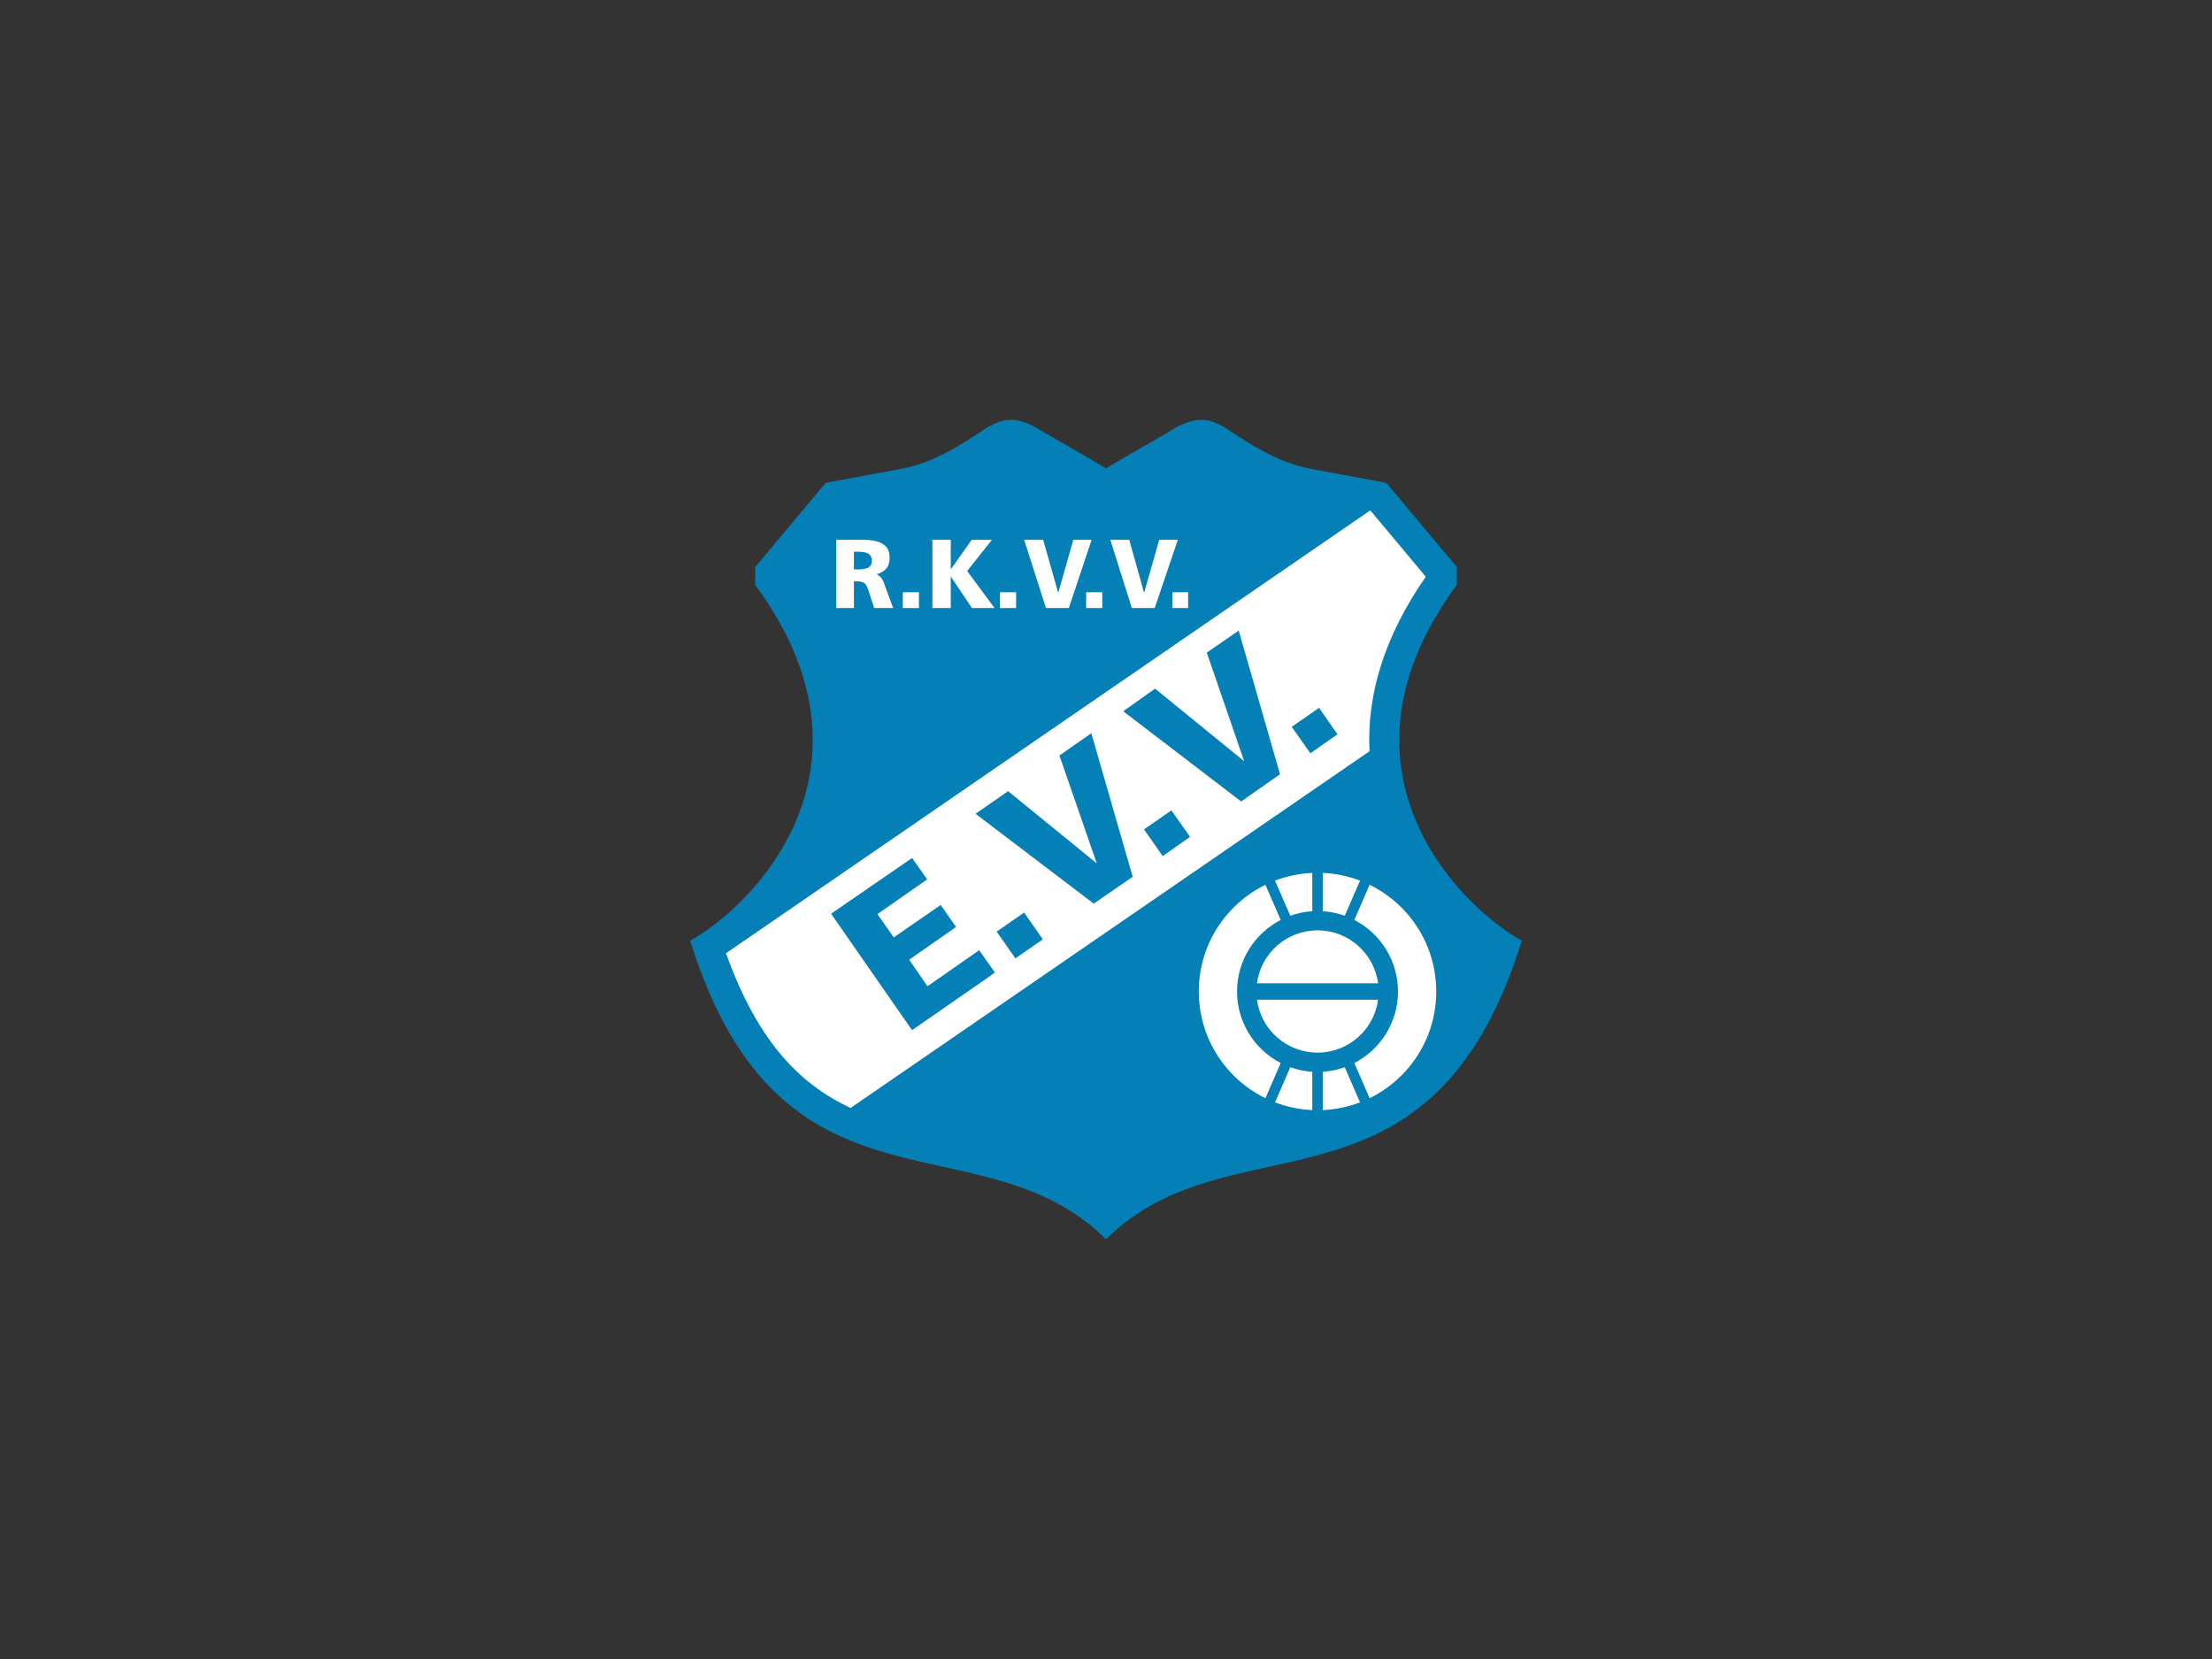
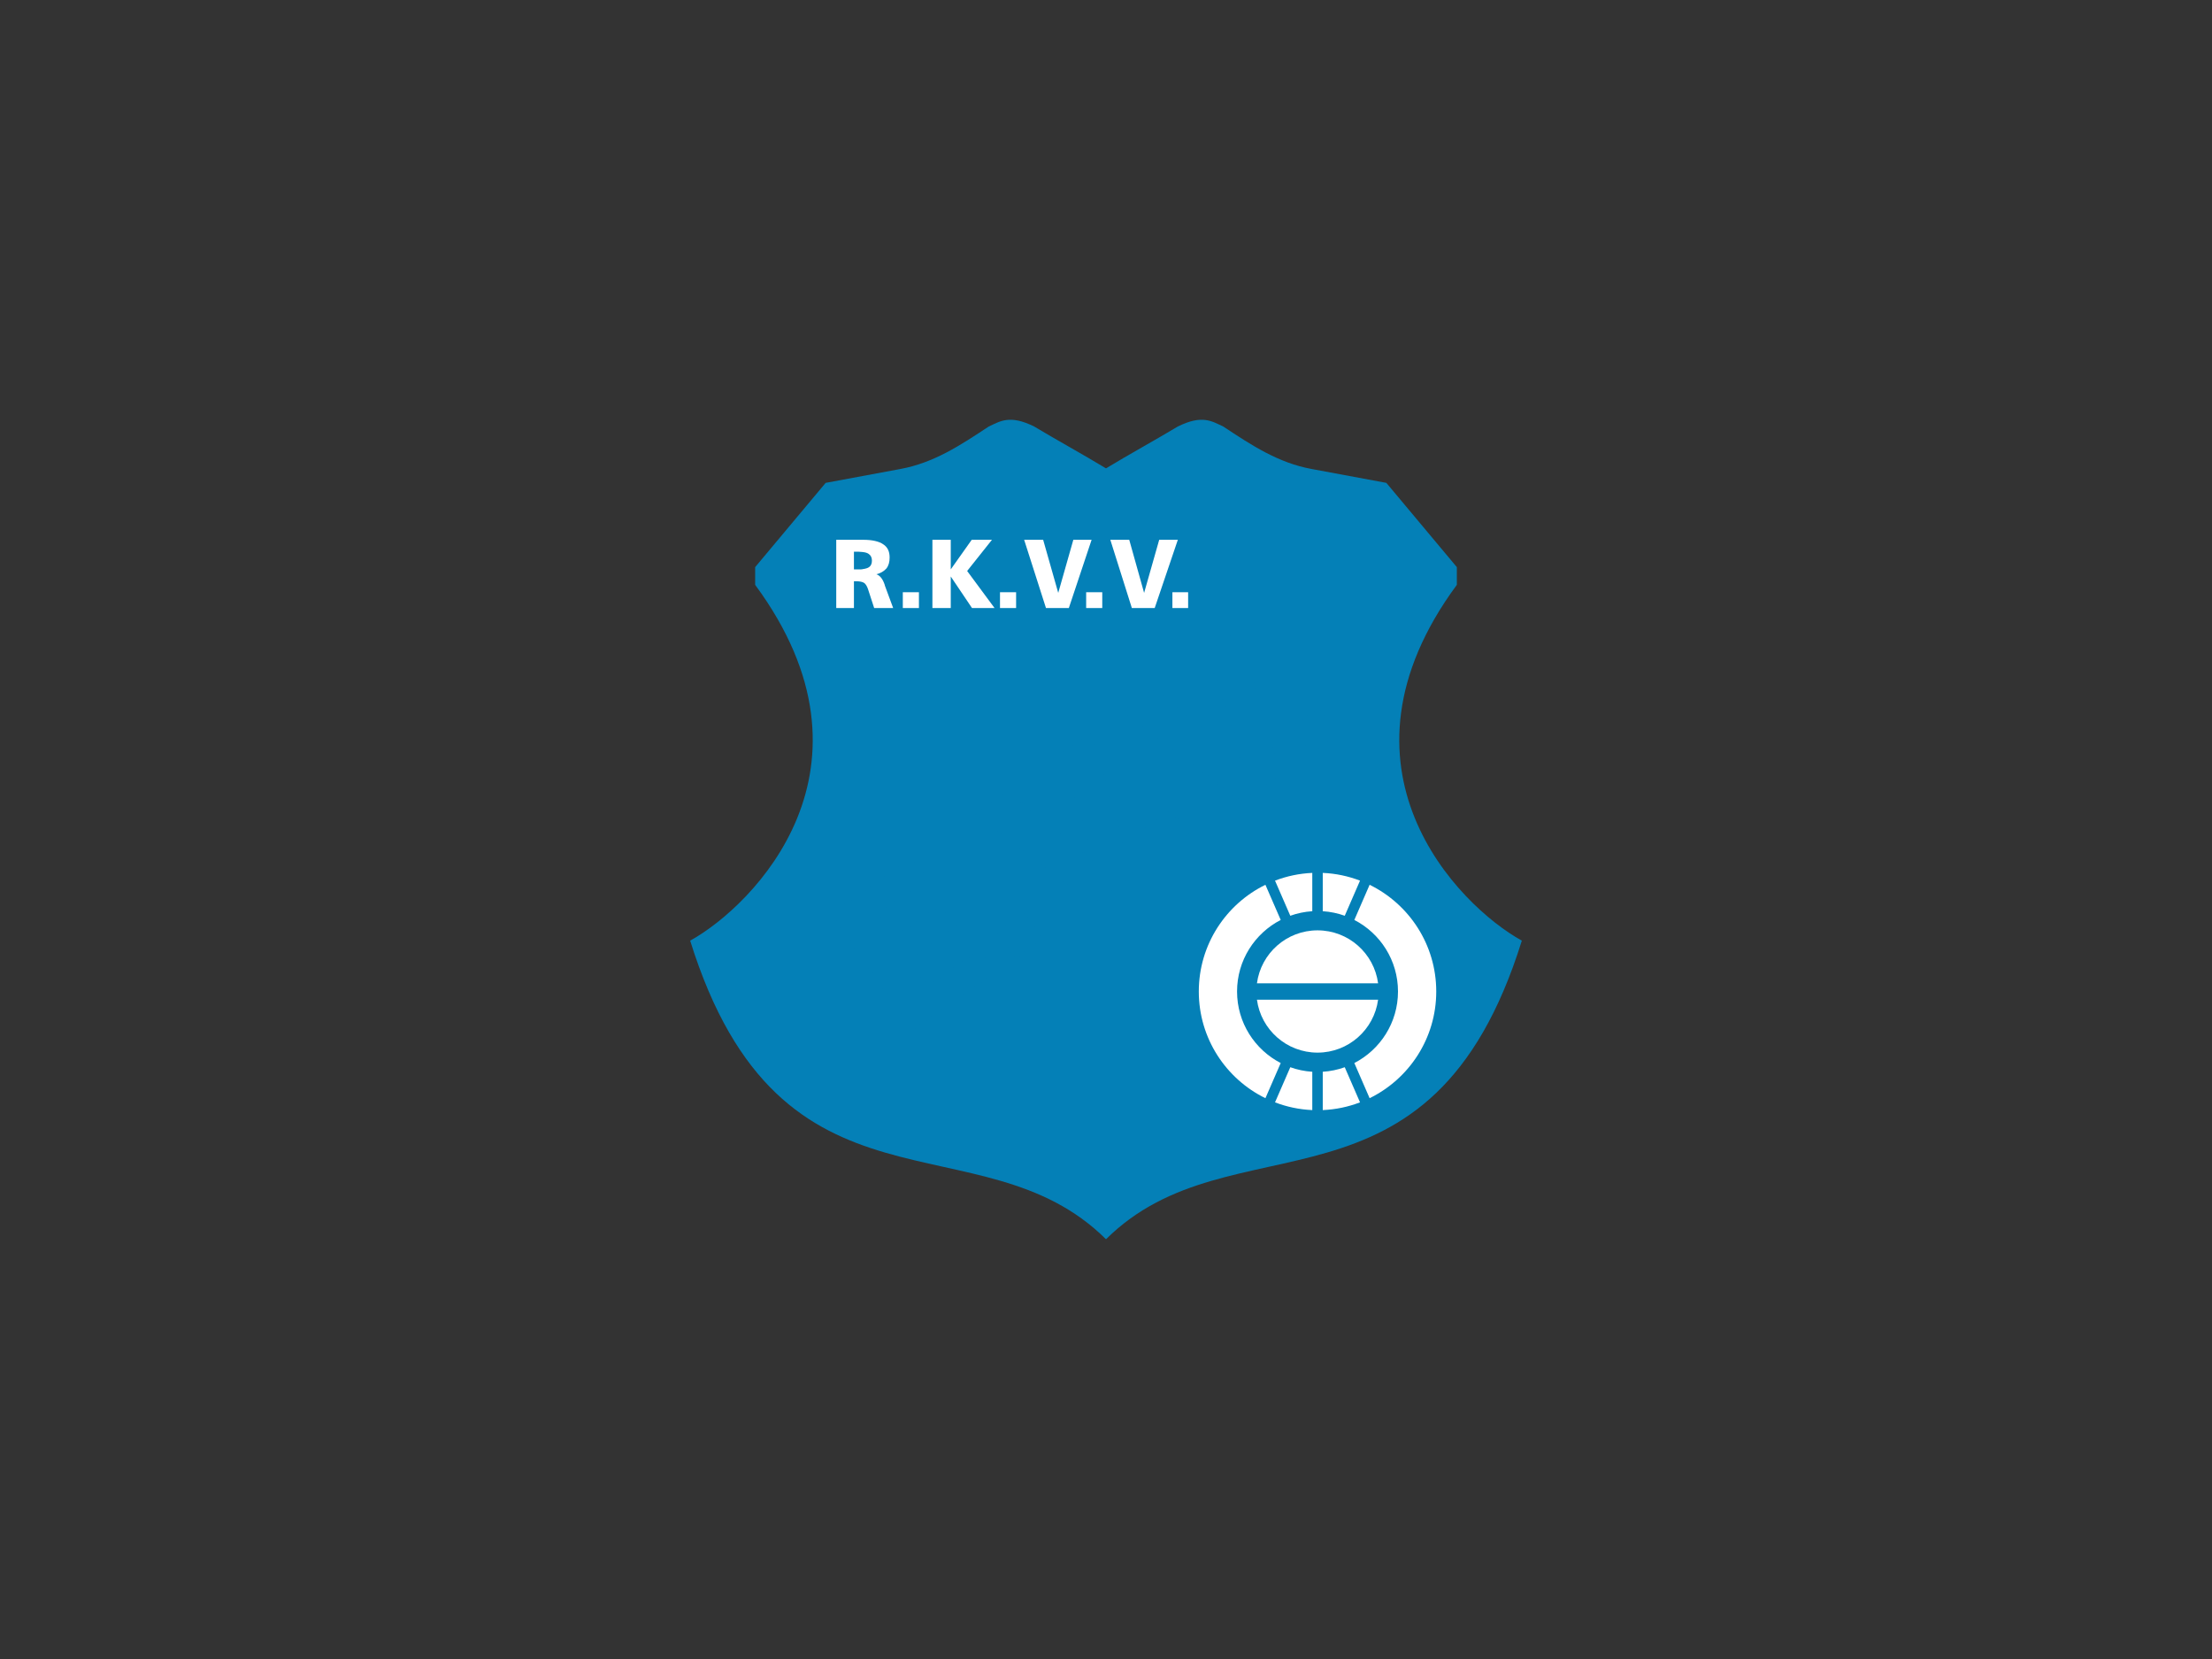
<svg xmlns="http://www.w3.org/2000/svg" width="800pt" height="600pt" viewBox="0 0 800 600" version="1.1">
  <rect x="0" y="0" width="800" height="600" fill="#333333" stroke="none" />
  <g id="surface1">
    <path style=" stroke:none;fill-rule:nonzero;fill:rgb(1.598%,50.194%,71.875%);fill-opacity:1;" d="M 526.887 211.516 L 526.887 205.113 L 501.391 174.637 L 474.402 169.625 C 462.309 167.422 452.633 161.02 442.402 154.254 C 438.336 152.391 434.848 149.848 425.98 154.254 C 417.613 159.266 408.262 164.379 400 169.391 C 391.738 164.379 382.387 159.266 374.02 154.254 C 365.152 149.848 361.664 152.391 357.598 154.254 C 347.367 161.02 337.691 167.422 325.598 169.625 L 298.609 174.637 L 273.113 205.113 L 273.113 211.516 C 321.875 277.613 272.773 327.398 249.609 340.199 C 282.531 445.852 354.387 402.914 400 448.188 C 445.613 402.914 517.473 445.852 550.391 340.199 C 527.23 327.398 478.125 277.613 526.887 211.516 " />
-     <path style=" stroke:none;fill-rule:nonzero;fill:rgb(100%,100%,100%);fill-opacity:1;" d="M 515.652 208.578 L 495.578 184.582 L 262.562 344.758 C 266.605 356.059 271.34 365.781 276.676 373.746 C 282.332 382.191 288.715 388.855 296.191 394.121 C 299.871 396.715 303.684 398.867 307.613 400.711 L 495.305 271.691 C 494.238 250.727 501.051 229.566 515.652 208.578 " />
    <path style=" stroke:none;fill-rule:nonzero;fill:rgb(1.598%,50.194%,71.875%);fill-opacity:1;" d="M 354.145 343.645 L 335.445 356.68 L 328.82 347.086 L 345.773 335.25 L 340.219 327.289 L 323.238 339.023 L 317.332 330.598 L 335.328 318.039 L 329.879 310.293 L 300.57 330.465 L 329.852 372.57 L 356.715 353.949 L 359.832 351.703 L 356.629 347.207 " />
    <path style=" stroke:none;fill-rule:nonzero;fill:rgb(1.598%,50.194%,71.875%);fill-opacity:1;" d="M 477.066 256.004 L 467.156 262.871 L 473.914 272.438 L 483.719 265.57 Z M 477.066 256.004 " />
    <path style=" stroke:none;fill-rule:nonzero;fill:rgb(1.598%,50.194%,71.875%);fill-opacity:1;" d="M 360.461 336.926 L 367.219 346.602 L 377.152 339.734 L 370.395 330.035 Z M 360.461 336.926 " />
    <path style=" stroke:none;fill-rule:nonzero;fill:rgb(1.598%,50.194%,71.875%);fill-opacity:1;" d="M 436.441 236.027 L 449.977 275.309 L 417.746 249.062 L 406.23 257.234 L 448.871 289.855 L 462.941 280.027 L 447.992 228.066 " />
    <path style=" stroke:none;fill-rule:nonzero;fill:rgb(1.598%,50.194%,71.875%);fill-opacity:1;" d="M 394.684 265.172 L 383.16 273.238 L 396.664 312.258 L 364.594 286.141 L 352.812 294.316 L 395.562 326.805 L 409.66 317.105 " />
-     <path style=" stroke:none;fill-rule:nonzero;fill:rgb(1.598%,50.194%,71.875%);fill-opacity:1;" d="M 413.742 299.949 L 420.504 309.625 L 430.41 302.652 L 423.652 293.086 Z M 413.742 299.949 " />
+     <path style=" stroke:none;fill-rule:nonzero;fill:rgb(1.598%,50.194%,71.875%);fill-opacity:1;" d="M 413.742 299.949 L 430.41 302.652 L 423.652 293.086 Z M 413.742 299.949 " />
    <path style=" stroke:none;fill-rule:nonzero;fill:rgb(100%,100%,100%);fill-opacity:1;" d="M 392.824 219.906 L 398.648 219.906 L 398.648 214.188 L 392.824 214.188 Z M 392.824 219.906 " />
    <path style=" stroke:none;fill-rule:nonzero;fill:rgb(100%,100%,100%);fill-opacity:1;" d="M 425.98 195.227 L 419.242 195.227 L 413.785 214.426 L 408.406 195.227 L 401.562 195.227 L 409.352 219.906 L 417.613 219.906 " />
    <path style=" stroke:none;fill-rule:nonzero;fill:rgb(100%,100%,100%);fill-opacity:1;" d="M 394.793 195.227 L 388.184 195.227 L 382.727 214.426 L 377.273 195.227 L 370.398 195.227 L 378.293 219.906 L 386.559 219.906 " />
    <path style=" stroke:none;fill-rule:nonzero;fill:rgb(100%,100%,100%);fill-opacity:1;" d="M 314.293 205.113 C 313.848 205.453 313.035 205.691 312.09 205.82 C 311.75 205.926 311.512 205.926 311.172 205.926 L 308.836 205.926 L 308.836 199.527 L 310.465 199.527 C 311.039 199.527 311.617 199.656 312.09 199.656 C 313.035 199.762 313.715 199.996 314.188 200.34 C 315.004 200.914 315.344 201.73 315.344 202.777 C 315.344 203.828 315.004 204.641 314.293 205.113 M 320.012 211.645 C 319.305 209.414 318.254 208.129 316.969 207.684 C 318.488 207.316 319.645 206.633 320.59 205.586 C 321.402 204.535 321.742 203.25 321.742 201.625 C 321.742 199.527 321.062 197.898 319.434 196.852 C 317.914 195.801 315.473 195.223 312.195 195.223 L 302.438 195.223 L 302.438 219.906 L 308.836 219.906 L 308.836 210.227 L 309.758 210.227 C 310.699 210.227 311.512 210.359 312.09 210.594 C 312.324 210.699 312.43 210.832 312.562 210.832 C 313.141 211.277 313.609 212.09 313.953 213.141 L 316.156 219.906 L 323.027 219.906 L 320.012 211.75 " />
    <path style=" stroke:none;fill-rule:nonzero;fill:rgb(100%,100%,100%);fill-opacity:1;" d="M 424.016 219.906 L 429.703 219.906 L 429.703 214.188 L 424.016 214.188 Z M 424.016 219.906 " />
    <path style=" stroke:none;fill-rule:nonzero;fill:rgb(100%,100%,100%);fill-opacity:1;" d="M 326.516 219.906 L 332.34 219.906 L 332.34 214.188 L 326.516 214.188 Z M 326.516 219.906 " />
    <path style=" stroke:none;fill-rule:nonzero;fill:rgb(100%,100%,100%);fill-opacity:1;" d="M 358.754 195.227 L 351.434 195.227 L 343.855 205.926 L 343.855 195.227 L 337.219 195.227 L 337.219 219.906 L 343.855 219.906 L 343.855 208.496 L 351.539 219.906 L 359.695 219.906 L 349.781 206.504 " />
    <path style=" stroke:none;fill-rule:nonzero;fill:rgb(100%,100%,100%);fill-opacity:1;" d="M 361.664 219.906 L 367.488 219.906 L 367.488 214.188 L 361.664 214.188 Z M 361.664 219.906 " />
    <path style=" stroke:none;fill-rule:nonzero;fill:rgb(100%,100%,100%);fill-opacity:1;" d="M 476.5 380.695 C 487.707 380.695 496.961 372.359 498.406 361.551 L 454.59 361.551 C 456.039 372.359 465.293 380.695 476.5 380.695 " />
    <path style=" stroke:none;fill-rule:nonzero;fill:rgb(100%,100%,100%);fill-opacity:1;" d="M 476.5 336.473 C 465.293 336.473 456.039 344.812 454.59 355.621 L 498.406 355.621 C 496.961 344.812 487.707 336.473 476.5 336.473 " />
    <path style=" stroke:none;fill-rule:nonzero;fill:rgb(100%,100%,100%);fill-opacity:1;" d="M 519.438 358.586 C 519.438 341.633 509.609 326.977 495.34 319.996 L 489.812 332.711 C 499.188 337.543 505.602 347.312 505.602 358.586 C 505.602 369.859 499.188 379.629 489.812 384.461 L 495.34 397.176 C 509.609 390.195 519.438 375.539 519.438 358.586 " />
    <path style=" stroke:none;fill-rule:nonzero;fill:rgb(100%,100%,100%);fill-opacity:1;" d="M 486.348 331.195 L 491.871 318.492 C 487.656 316.875 483.125 315.898 478.391 315.695 L 478.391 329.551 C 481.164 329.73 483.836 330.293 486.348 331.195 " />
    <path style=" stroke:none;fill-rule:nonzero;fill:rgb(100%,100%,100%);fill-opacity:1;" d="M 466.652 385.977 L 461.129 398.68 C 465.344 400.297 469.875 401.27 474.605 401.477 L 474.605 387.621 C 471.832 387.441 469.164 386.879 466.652 385.977 " />
    <path style=" stroke:none;fill-rule:nonzero;fill:rgb(100%,100%,100%);fill-opacity:1;" d="M 474.605 329.551 L 474.605 315.695 C 469.875 315.902 465.344 316.875 461.129 318.492 L 466.652 331.195 C 469.164 330.293 471.832 329.73 474.605 329.551 " />
    <path style=" stroke:none;fill-rule:nonzero;fill:rgb(100%,100%,100%);fill-opacity:1;" d="M 447.398 358.586 C 447.398 347.312 453.812 337.543 463.188 332.711 L 457.656 319.996 C 443.391 326.977 433.562 341.633 433.562 358.586 C 433.562 375.539 443.391 390.195 457.656 397.176 L 463.188 384.461 C 453.812 379.629 447.398 369.859 447.398 358.586 " />
    <path style=" stroke:none;fill-rule:nonzero;fill:rgb(100%,100%,100%);fill-opacity:1;" d="M 478.391 387.621 L 478.391 401.477 C 483.121 401.27 487.656 400.297 491.871 398.68 L 486.348 385.977 C 483.836 386.879 481.168 387.441 478.391 387.621 " />
  </g>
</svg>